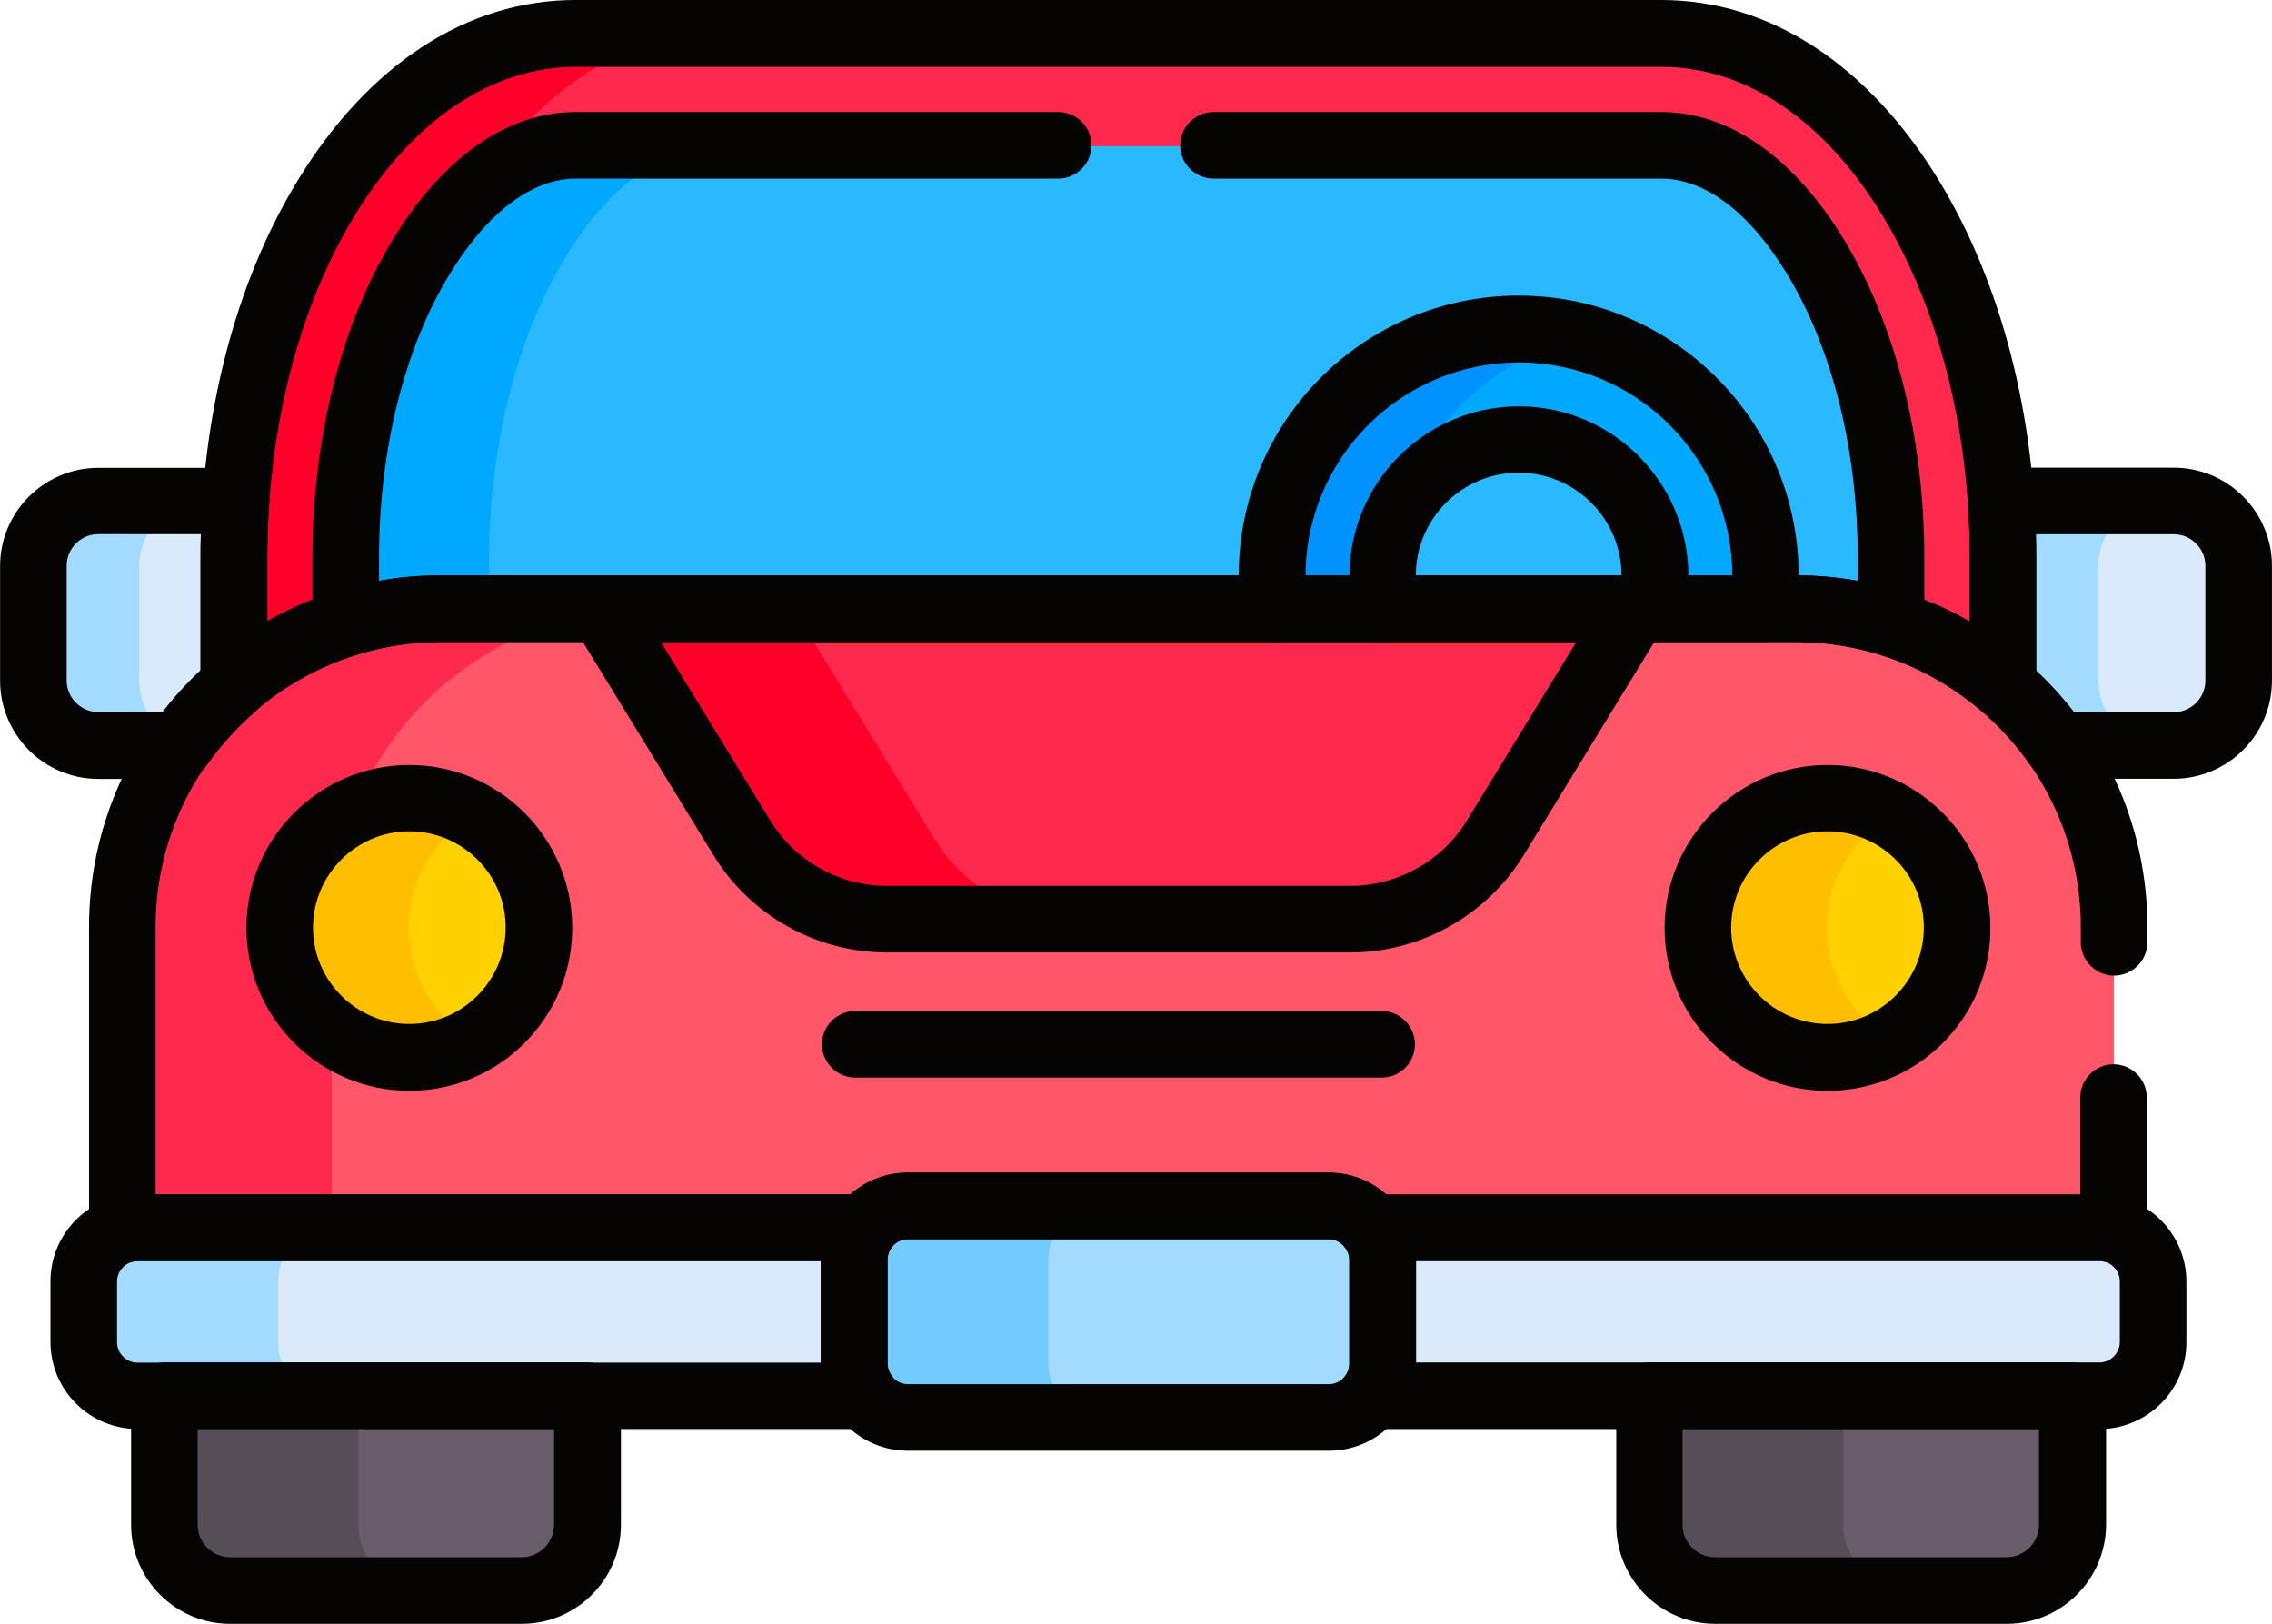
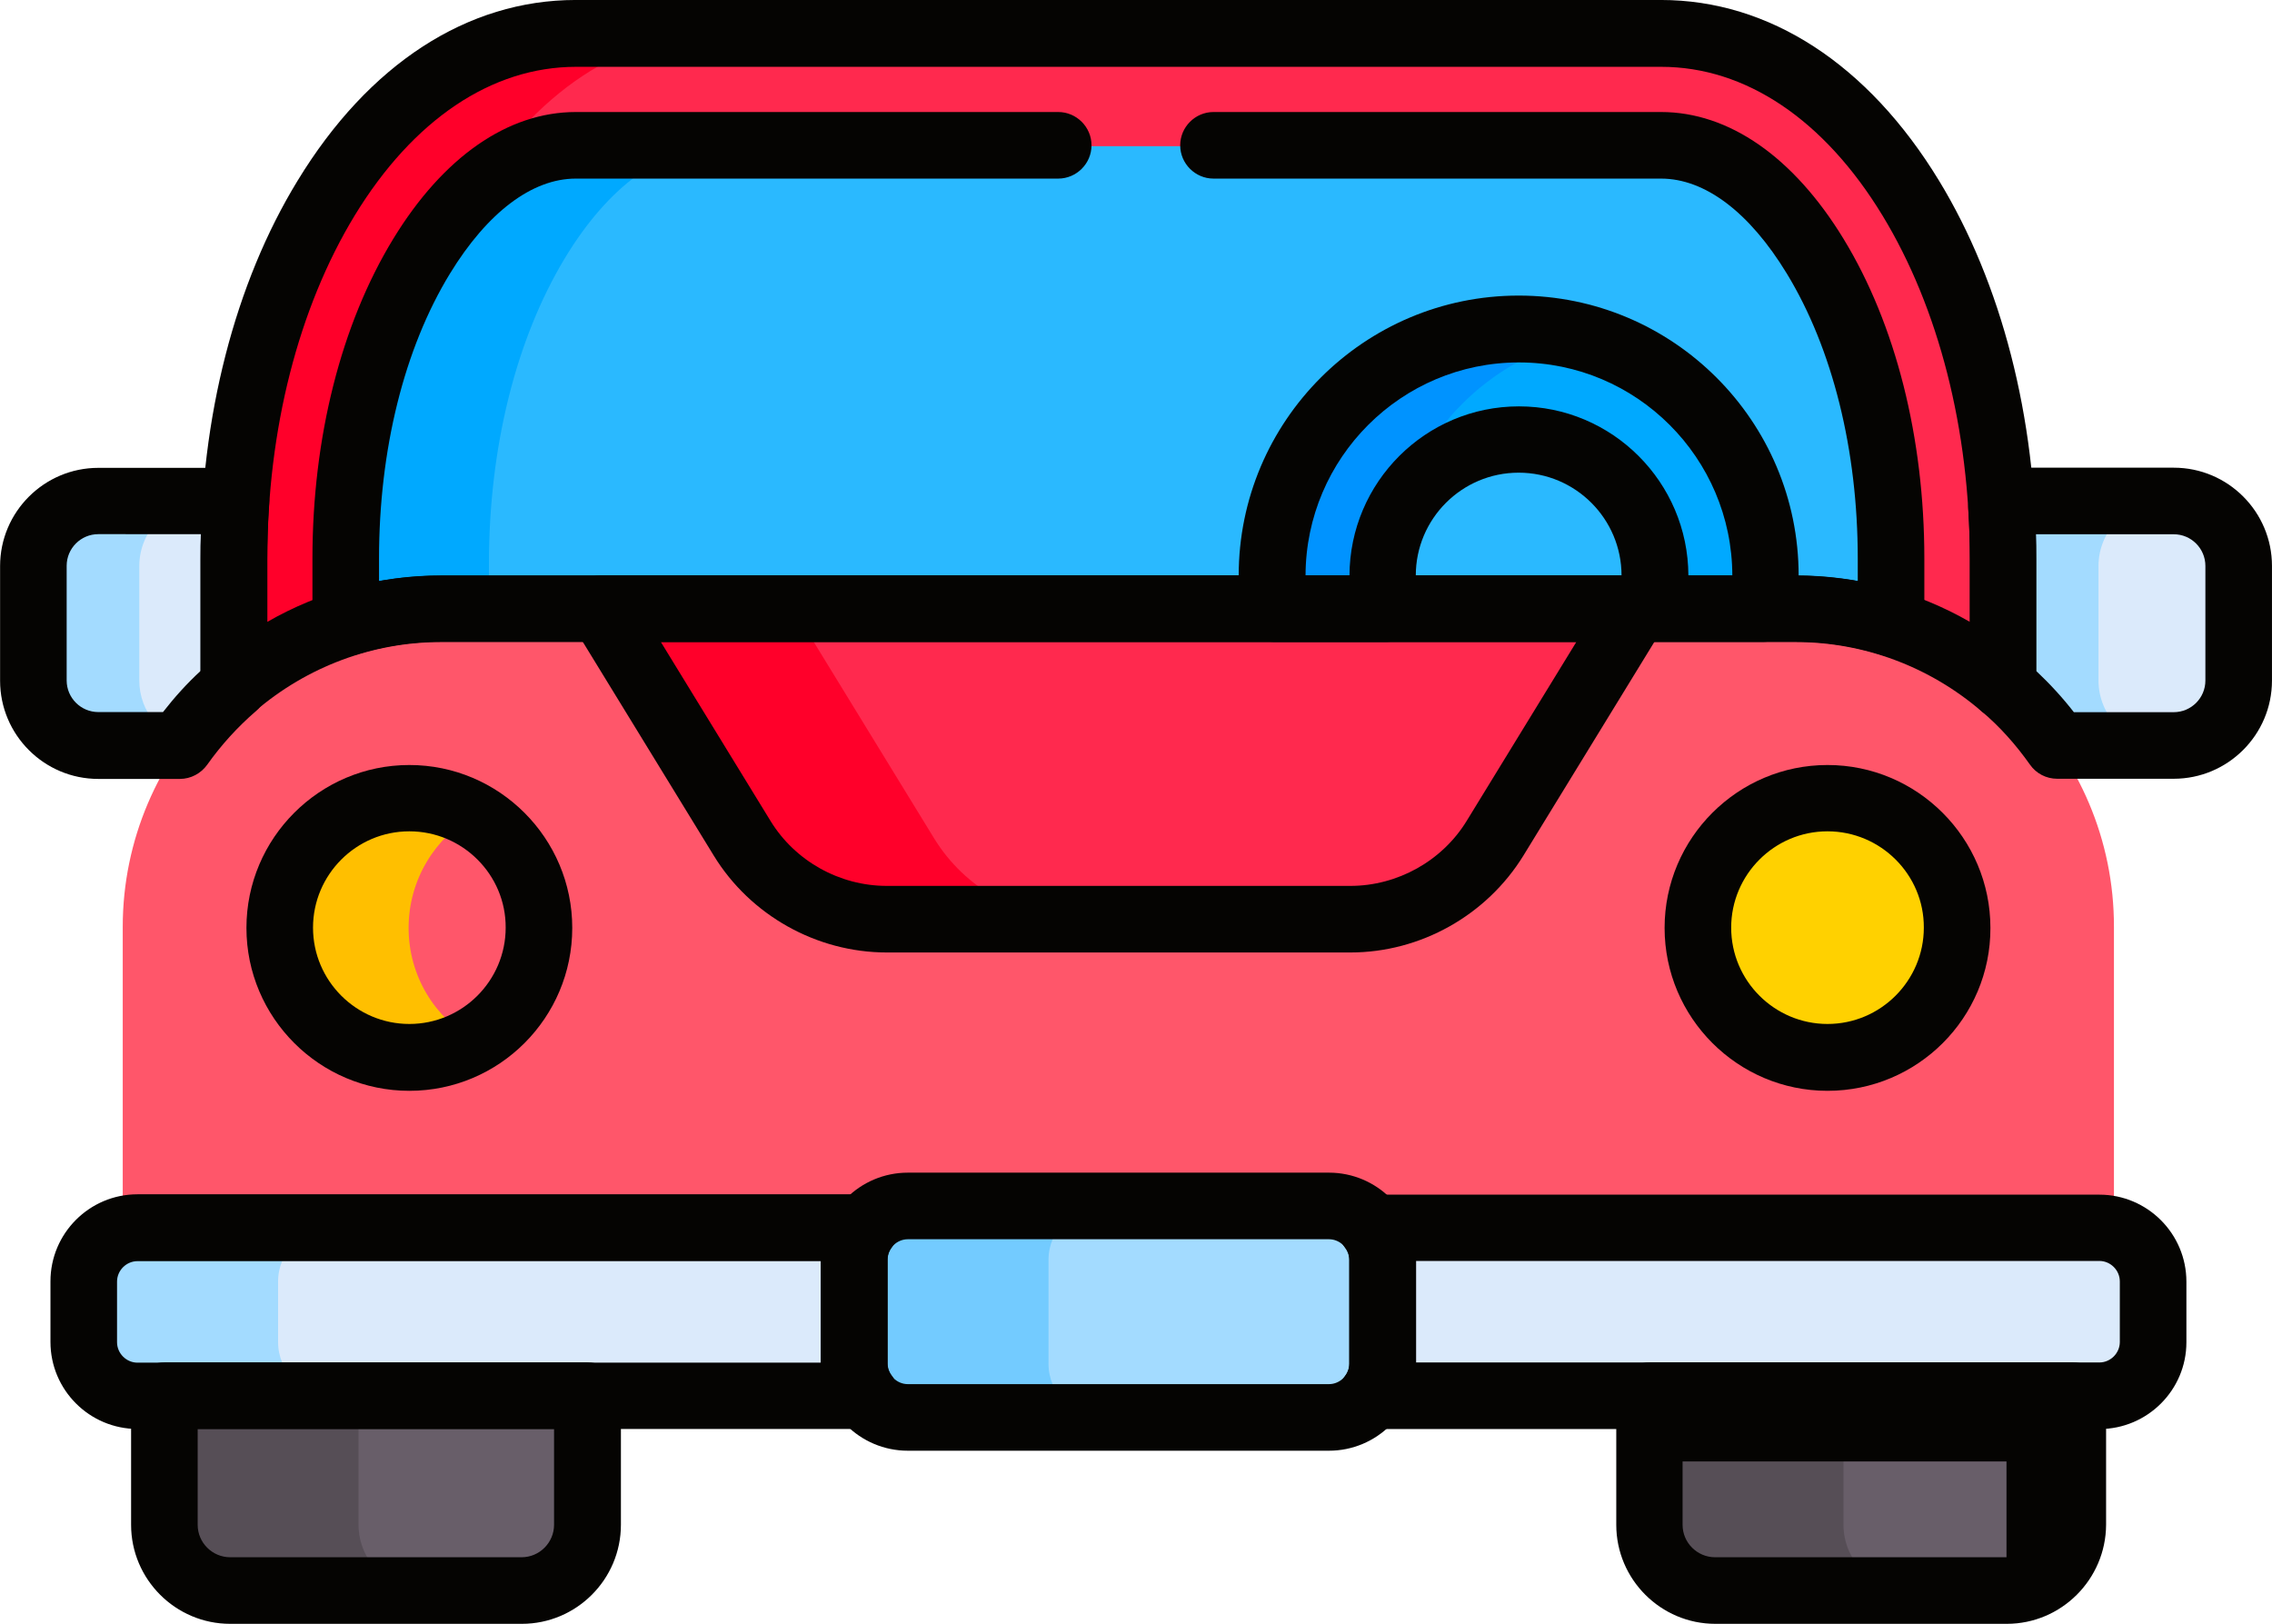
<svg xmlns="http://www.w3.org/2000/svg" version="1.1" id="Layer_1" x="0px" y="0px" viewBox="0 0 83.26 59.51" style="enable-background:new 0 0 83.26 59.51;" xml:space="preserve">
  <style type="text/css">
	.st0{fill:#DBEAFB;}
	.st1{fill:#A3DBFF;}
	.st2{fill:#FF294E;}
	.st3{fill:#FF002A;}
	.st4{fill:#2AB9FF;}
	.st5{fill:#00A9FF;}
	.st6{fill:#0093FF;}
	.st7{fill:#FF566A;}
	.st8{fill:#FFD100;}
	.st9{fill:#FFBF00;}
	.st10{fill:#685E69;}
	.st11{fill:#564E56;}
	.st12{fill:#73CBFF;}
	.st13{fill:#050402;}
</style>
  <g id="g9862">
    <g id="g9868" transform="translate(489.872,326.079)">
      <g id="path9870">
        <path class="st0" d="M-410.21-307.72h-5.63c-0.36,0-0.7,0.08-1.01,0.23c0.04,0.62,0.06,1.25,0.06,1.88v4.66     c0.75,0.64,1.41,1.38,1.98,2.19h4.6c1.31,0,2.38-1.07,2.38-2.38v-4.2C-407.83-306.65-408.9-307.72-410.21-307.72" />
      </g>
    </g>
    <g id="g9872" transform="translate(472.902,285.621)">
      <g id="path9874">
        <path class="st1" d="M-396-260.68v-4.2c0-1.31,1.07-2.38,2.38-2.38h-5.25c-0.36,0-0.7,0.08-1.01,0.23     c0.04,0.62,0.06,1.25,0.06,1.88v4.66c0.75,0.64,1.42,1.38,1.98,2.19h4.22C-394.93-258.3-396-259.37-396-260.68" />
      </g>
    </g>
    <g id="g9876" transform="translate(449.412,284.435)">
      <g id="path9878">
        <path class="st1" d="M-376.33-259.3" />
      </g>
    </g>
    <g id="g9880" transform="translate(54.766,284.435)">
      <g id="path9882">
        <path class="st0" d="M-45.86-259.3v-4.66c0-0.71,0.03-1.42,0.08-2.11h-5.37c-1.31,0-2.38,1.07-2.38,2.38v4.2     c0,1.31,1.07,2.38,2.38,2.38h3.32C-47.27-257.92-46.61-258.66-45.86-259.3" />
      </g>
    </g>
    <g id="g9884" transform="translate(31.385,285.621)">
      <g id="path9886">
        <path class="st1" d="M-26.28-260.68v-4.2c0-1.31,1.07-2.38,2.38-2.38h-3.88c-1.31,0-2.38,1.07-2.38,2.38v4.2     c0,1.31,1.07,2.38,2.38,2.38h3.32c0.01-0.02,0.03-0.04,0.04-0.06C-25.48-258.6-26.28-259.55-26.28-260.68" />
      </g>
    </g>
    <g id="g9888" transform="translate(99.379,300.658)">
      <g id="path9890">
        <path class="st2" d="M-83.22-278.17h49.67c2.89,0,5.54,1.08,7.58,2.85v-4.7c0-4.99-1.2-9.72-3.38-13.33     c-2.37-3.93-5.62-6.09-9.15-6.09h-39.77c-3.53,0-6.78,2.16-9.15,6.09c-2.18,3.61-3.38,8.34-3.38,13.33v4.7     C-88.76-277.09-86.11-278.17-83.22-278.17" />
      </g>
    </g>
    <g id="g9892" transform="translate(84.921,312.044)">
      <g id="path9894">
        <path class="st3" d="M-71.11-291.4c0-4.99,1.2-9.72,3.38-13.33c2.37-3.93,5.62-6.09,9.15-6.09h-5.23c-3.53,0-6.78,2.16-9.15,6.09     c-2.18,3.61-3.38,8.34-3.38,13.33v4.7c1.47-1.28,3.26-2.19,5.23-2.6V-291.4z" />
      </g>
    </g>
    <g id="g9896" transform="translate(99.379,300.658)">
      <g id="path9898">
        <path class="st4" d="M-83.22-278.17h49.67c1.21,0,2.38,0.19,3.48,0.54v-2.39c0-4.24-0.99-8.21-2.78-11.18     c-1.6-2.65-3.6-4.1-5.65-4.1h-39.77c-2.04,0-4.05,1.46-5.65,4.1c-1.79,2.97-2.78,6.94-2.78,11.18v2.39     C-85.6-277.98-84.43-278.17-83.22-278.17" />
      </g>
    </g>
    <g id="g9900" transform="translate(110.158,312.044)">
      <g id="path9902">
        <path class="st5" d="M-92.24-291.4c0-4.24,0.99-8.21,2.78-11.18c1.6-2.65,3.6-4.1,5.65-4.1h-5.23c-2.04,0-4.05,1.46-5.65,4.1     c-1.79,2.97-2.78,6.94-2.78,11.18v2.39c1.1-0.35,2.27-0.54,3.48-0.54h1.75V-291.4z" />
      </g>
    </g>
    <g id="g9904" transform="translate(342.326,364.215)">
      <g id="path9906">
        <path class="st5" d="M-286.66-352.06c-4.99,0-9.04,4.08-9.04,9.12c0,0.41,0.03,0.82,0.08,1.22h4.11c-0.1-0.39-0.15-0.8-0.15-1.22     c0-2.78,2.23-5.03,4.99-5.03s4.99,2.25,4.99,5.03c0,0.42-0.05,0.83-0.15,1.22h4.12c0.05-0.4,0.08-0.8,0.08-1.22     C-277.62-347.98-281.67-352.06-286.66-352.06" />
      </g>
    </g>
    <g id="g9908" transform="translate(342.326,364.215)">
      <g id="path9910">
        <path class="st5" d="M-286.66-352.06c-4.99,0-9.04,4.08-9.04,9.12c0,0.41,0.03,0.82,0.08,1.22h4.11c-0.1-0.39-0.15-0.8-0.15-1.22     c0-2.78,2.23-5.03,4.99-5.03s4.99,2.25,4.99,5.03c0,0.42-0.05,0.83-0.15,1.22h4.12c0.05-0.4,0.08-0.8,0.08-1.22     C-277.62-347.98-281.67-352.06-286.66-352.06" />
      </g>
    </g>
    <g id="g9912" transform="translate(314.671,321.553)">
      <g id="path9914">
        <path class="st6" d="M-263.5-302.46c0.8-3.29,3.37-5.88,6.64-6.68c-0.69-0.17-1.4-0.26-2.14-0.26c-4.99,0-9.04,4.08-9.04,9.12     c0,0.41,0.03,0.82,0.08,1.22h4.12c-0.1-0.39-0.15-0.8-0.15-1.22C-263.99-301.06-263.81-301.8-263.5-302.46" />
      </g>
    </g>
    <g id="g9916" transform="translate(404.798,301.799)">
      <g id="path9918">
        <path class="st7" d="M-338.97-279.49h-49.67c-6.41,0-11.66,5.25-11.66,11.66v11.92c0.17-0.05,0.35-0.08,0.54-0.08h27.14     c0.36-0.48,0.93-0.8,1.58-0.8h14.45c0.64,0,1.22,0.31,1.58,0.8h27.14c0.19,0,0.37,0.03,0.54,0.08v-11.92     C-327.32-274.25-332.56-279.49-338.97-279.49" />
      </g>
    </g>
    <g id="g9920" transform="translate(74.765,230.121)">
      <g id="path9922">
-         <path class="st2" d="M-62.61-196.16c0-6.41,5.25-11.66,11.66-11.66h-7.65c-6.41,0-11.66,5.25-11.66,11.66v11.92     c0.17-0.05,0.35-0.08,0.54-0.08h7.11V-196.16z" />
-       </g>
+         </g>
    </g>
    <g id="g9924" transform="translate(304.34,231.805)">
      <g id="path9926">
        <path class="st2" d="M-254.85-198.12c2.16,0,4.17-1.12,5.3-2.97l5.16-8.42h-37.91l5.16,8.42c1.13,1.84,3.14,2.97,5.3,2.97     H-254.85z" />
      </g>
    </g>
    <g id="g9928" transform="translate(210.513,250.045)">
      <g id="path9930">
        <path class="st3" d="M-176.28-219.32l-5.16-8.42h-7.03l5.16,8.42c1.13,1.84,3.14,2.97,5.3,2.97h7.03     C-173.14-216.36-175.15-217.48-176.28-219.32" />
      </g>
    </g>
    <g id="g9932" transform="translate(441.124,229.885)">
      <g id="path9934">
        <path class="st8" d="M-369.39-195.88c0,2.63-2.13,4.75-4.75,4.75s-4.75-2.13-4.75-4.75s2.13-4.75,4.75-4.75     S-369.39-198.51-369.39-195.88" />
      </g>
    </g>
    <g id="g9936" transform="translate(121.524,229.885)">
      <g id="path9938">
-         <path class="st8" d="M-101.76-195.88c0,2.63-2.13,4.75-4.75,4.75c-2.63,0-4.75-2.13-4.75-4.75s2.13-4.75,4.75-4.75     C-103.89-200.64-101.76-198.51-101.76-195.88" />
-       </g>
+         </g>
    </g>
    <g id="g9940" transform="translate(411.654,229.885)">
      <g id="path9942">
-         <path class="st9" d="M-344.71-195.88c0-1.77,0.97-3.31,2.4-4.13c-0.7-0.4-1.5-0.63-2.36-0.63c-2.63,0-4.75,2.13-4.75,4.75     s2.13,4.75,4.75,4.75c0.86,0,1.66-0.23,2.36-0.63C-343.75-192.58-344.71-194.12-344.71-195.88" />
-       </g>
+         </g>
    </g>
    <g id="g9944" transform="translate(92.054,229.885)">
      <g id="path9946">
        <path class="st9" d="M-77.08-195.88c0-1.77,0.97-3.31,2.4-4.13c-0.7-0.4-1.5-0.63-2.36-0.63c-2.63,0-4.75,2.13-4.75,4.75     s2.13,4.75,4.75,4.75c0.86,0,1.66-0.23,2.36-0.63C-76.12-192.58-77.08-194.12-77.08-195.88" />
      </g>
    </g>
    <g id="g9948" transform="translate(371.723,127.438)">
      <g id="path9950">
        <path class="st10" d="M-311.27-76.78v5.21c0,1.33,1.09,2.41,2.41,2.41h10.68c1.33,0,2.41-1.09,2.41-2.41v-5.21H-311.27z" />
      </g>
    </g>
    <g id="g9952" transform="translate(415.456,95.375)">
      <g id="path9954">
        <path class="st11" d="M-347.9-39.5v-5.21h-7.11v5.21c0,1.33,1.09,2.41,2.41,2.41h7.11C-346.81-37.09-347.9-38.17-347.9-39.5" />
      </g>
    </g>
    <g id="g9956" transform="translate(37.066,127.438)">
      <g id="path9958">
        <path class="st10" d="M-31.04-76.78v5.21c0,1.33,1.09,2.41,2.41,2.41h10.68c1.33,0,2.41-1.09,2.41-2.41v-5.21H-31.04z" />
      </g>
    </g>
    <g id="g9960" transform="translate(80.799,95.375)">
      <g id="path9962">
        <path class="st11" d="M-67.66-39.5v-5.21h-7.11v5.21c0,1.33,1.09,2.41,2.41,2.41h7.11C-66.57-37.09-67.66-38.17-67.66-39.5" />
      </g>
    </g>
    <g id="g9964" transform="translate(196.532,131.657)">
      <g id="path9966">
        <path class="st0" d="M-164.57-81.68v-3.81c0-0.44,0.15-0.85,0.39-1.17h-27.31c-1.08,0-1.97,0.89-1.97,1.97v2.22     c0,1.08,0.89,1.97,1.97,1.97h27.31C-164.42-80.84-164.57-81.24-164.57-81.68" />
      </g>
    </g>
    <g id="g9968" transform="translate(62.651,136.551)">
      <g id="path9970">
        <path class="st1" d="M-52.46-87.37v-2.22c0-1.08,0.89-1.97,1.97-1.97h-7.11c-1.08,0-1.97,0.89-1.97,1.97v2.22     c0,1.08,0.89,1.97,1.97,1.97h7.11C-51.58-85.4-52.46-86.29-52.46-87.37" />
      </g>
    </g>
    <g id="g9972" transform="translate(473.146,162.29)">
      <g id="path9974">
        <path class="st0" d="M-396.2-117.3h-27.31c0.25,0.33,0.39,0.73,0.39,1.17v3.81c0,0.44-0.15,0.85-0.39,1.17h27.31     c1.08,0,1.97-0.89,1.97-1.97v-2.22C-394.23-116.41-395.12-117.3-396.2-117.3" />
      </g>
    </g>
    <g id="g9976" transform="translate(299.533,119.544)">
      <g id="path9978">
        <path class="st1" d="M-250.82-67.6h-15.43c-1.08,0-1.97-0.89-1.97-1.97v-3.81c0-1.08,0.89-1.97,1.97-1.97h15.43     c1.08,0,1.97,0.89,1.97,1.97v3.81C-248.85-68.49-249.74-67.6-250.82-67.6" />
      </g>
    </g>
    <g id="g9980" transform="translate(236.264,131.657)">
      <g id="path9982">
        <path class="st12" d="M-197.84-81.68v-3.81c0-1.08,0.89-1.97,1.97-1.97h-7.11c-1.08,0-1.97,0.89-1.97,1.97v3.81     c0,1.08,0.89,1.97,1.97,1.97h7.11C-196.96-79.71-197.84-80.6-197.84-81.68" />
      </g>
    </g>
    <g id="g9984" transform="translate(371.69,124.438)">
      <g id="path9986">
-         <path class="st13" d="M-298.15-64.93h-10.68c-2,0-3.63-1.63-3.63-3.63v-4.73c0-0.67,0.55-1.22,1.22-1.22h15.51     c0.67,0,1.22,0.55,1.22,1.22v4.73C-294.52-66.56-296.15-64.93-298.15-64.93z M-310.03-72.07v3.51c0,0.66,0.54,1.19,1.19,1.19     h10.68c0.66,0,1.19-0.54,1.19-1.19v-3.51H-310.03z" />
+         <path class="st13" d="M-298.15-64.93h-10.68c-2,0-3.63-1.63-3.63-3.63v-4.73c0-0.67,0.55-1.22,1.22-1.22h15.51     c0.67,0,1.22,0.55,1.22,1.22v4.73C-294.52-66.56-296.15-64.93-298.15-64.93z M-310.03-72.07v3.51c0,0.66,0.54,1.19,1.19,1.19     h10.68v-3.51H-310.03z" />
      </g>
    </g>
    <g id="g9988" transform="translate(37.034,124.438)">
      <g id="path9990">
        <path class="st13" d="M-17.91-64.93H-28.6c-2,0-3.63-1.63-3.63-3.63v-4.73c0-0.67,0.55-1.22,1.22-1.22h15.51     c0.67,0,1.22,0.55,1.22,1.22v4.73C-14.28-66.56-15.91-64.93-17.91-64.93z M-29.79-72.07v3.51c0,0.66,0.54,1.19,1.19,1.19h10.68     c0.66,0,1.19-0.54,1.19-1.19v-3.51H-29.79z" />
      </g>
    </g>
    <g id="g9992" transform="translate(299.5,119.544)">
      <g id="path9994">
        <path class="st13" d="M-250.8-66.38h-15.43c-1.76,0-3.19-1.43-3.19-3.19v-3.81c0-1.76,1.43-3.19,3.19-3.19h15.43     c1.76,0,3.19,1.43,3.19,3.19v3.81C-247.61-67.81-249.04-66.38-250.8-66.38z M-266.23-74.13c-0.41,0-0.75,0.34-0.75,0.75v3.81     c0,0.41,0.34,0.75,0.75,0.75h15.43c0.41,0,0.75-0.34,0.75-0.75v-3.81c0-0.41-0.34-0.75-0.75-0.75H-266.23z" />
      </g>
    </g>
    <g id="g9996" transform="translate(192.499,131.657)">
      <g id="path9998">
        <path class="st13" d="M-160.8-79.29h-26.66c-1.76,0-3.19-1.43-3.19-3.19v-2.22c0-1.76,1.43-3.19,3.19-3.19h26.66     c0.46,0,0.88,0.26,1.09,0.67c0.21,0.41,0.16,0.91-0.11,1.28c-0.07,0.09-0.15,0.24-0.15,0.44v3.81c0,0.2,0.08,0.35,0.15,0.44     c0.28,0.37,0.32,0.86,0.11,1.28C-159.92-79.55-160.34-79.29-160.8-79.29z M-187.46-85.44c-0.41,0-0.75,0.34-0.75,0.75v2.22     c0,0.41,0.34,0.75,0.75,0.75h25.04v-3.72H-187.46z" />
      </g>
    </g>
    <g id="g10000" transform="translate(473.113,162.29)">
      <g id="path10002">
        <path class="st13" d="M-396.18-109.92h-26.66c-0.46,0-0.88-0.26-1.09-0.67c-0.21-0.41-0.16-0.91,0.11-1.28     c0.07-0.09,0.15-0.24,0.15-0.44v-3.81c0-0.2-0.08-0.35-0.15-0.44c-0.28-0.37-0.32-0.86-0.11-1.28c0.21-0.41,0.63-0.67,1.09-0.67     h26.66c1.76,0,3.19,1.43,3.19,3.19v2.22C-392.99-111.35-394.42-109.92-396.18-109.92z M-421.22-112.36h25.04     c0.41,0,0.75-0.34,0.75-0.75v-2.22c0-0.41-0.34-0.75-0.75-0.75h-25.04V-112.36z" />
      </g>
    </g>
    <g id="g10004" transform="translate(99.347,301.799)">
      <g id="path10006">
        <path class="st13" d="M-25.94-275.45c-0.29,0-0.57-0.1-0.8-0.29c-1.9-1.63-4.31-2.53-6.79-2.53h-49.67     c-2.48,0-4.89,0.9-6.79,2.53c-0.36,0.31-0.87,0.38-1.3,0.18c-0.43-0.2-0.71-0.63-0.71-1.11v-4.66c0-5.17,1.26-10.09,3.56-13.85     c2.6-4.27,6.22-6.62,10.19-6.62h39.77c3.97,0,7.59,2.35,10.19,6.62c2.29,3.76,3.56,8.68,3.56,13.85v4.66     c0,0.48-0.28,0.91-0.71,1.11C-25.6-275.49-25.77-275.45-25.94-275.45z M-83.19-280.71h49.67c2.24,0,4.43,0.59,6.36,1.7v-2.31     c0-4.73-1.14-9.19-3.2-12.58c-2.14-3.52-5.02-5.45-8.11-5.45h-39.77c-3.09,0-5.97,1.94-8.11,5.45c-2.06,3.39-3.2,7.85-3.2,12.58     v2.31C-87.62-280.12-85.43-280.71-83.19-280.71z" />
      </g>
    </g>
    <g id="g10008" transform="translate(342.293,364.802)">
      <g id="path10010">
        <path class="st13" d="M-277.68-341.28h-4.12c-0.38,0-0.73-0.17-0.96-0.47c-0.23-0.3-0.31-0.68-0.22-1.05     c0.07-0.3,0.11-0.61,0.11-0.91c0-2.08-1.69-3.77-3.77-3.77c-2.08,0-3.77,1.69-3.77,3.77c0,0.31,0.04,0.61,0.11,0.91     c0.09,0.36,0.01,0.75-0.22,1.05c-0.23,0.3-0.59,0.47-0.96,0.47h-4.12c-0.61,0-1.13-0.45-1.21-1.06     c-0.06-0.46-0.09-0.92-0.09-1.37c0-5.66,4.6-10.26,10.26-10.26c5.66,0,10.26,4.6,10.26,10.26c0,0.44-0.03,0.9-0.09,1.37     C-276.55-341.73-277.06-341.28-277.68-341.28z M-280.42-343.71h1.61c-0.01-4.31-3.51-7.81-7.82-7.81c-4.31,0-7.81,3.5-7.82,7.81     h1.61c0.01-3.42,2.79-6.2,6.21-6.2C-283.21-349.91-280.43-347.13-280.42-343.71z" />
      </g>
    </g>
    <g id="g10012" transform="translate(489.839,326.079)">
      <g id="path10014">
        <path class="st13" d="M-410.18-297.54h-4.27c-0.4,0-0.77-0.19-1-0.52c-0.51-0.72-1.1-1.39-1.78-1.96     c-0.27-0.23-0.42-0.57-0.42-0.92l0-4.66c0-0.6-0.02-1.21-0.06-1.81c-0.03-0.5,0.24-0.96,0.69-1.18c0.49-0.23,1-0.35,1.54-0.35     h5.3c1.99,0,3.6,1.62,3.6,3.6v4.2C-406.58-299.15-408.2-297.54-410.18-297.54z M-413.84-299.98h3.66c0.64,0,1.16-0.52,1.16-1.16     v-4.2c0-0.64-0.52-1.16-1.16-1.16h-5.05c0.01,0.3,0.01,0.6,0.01,0.89v4.12C-414.72-301.02-414.26-300.52-413.84-299.98z" />
      </g>
    </g>
    <g id="g10016" transform="translate(52.733,284.435)">
      <g id="path10018">
        <path class="st13" d="M-46.14-255.89h-2.99c-1.99,0-3.6-1.62-3.6-3.6v-4.2c0-1.99,1.62-3.6,3.6-3.6h5.05     c0.34,0,0.66,0.14,0.89,0.39c0.23,0.25,0.35,0.58,0.32,0.92c-0.05,0.7-0.07,1.38-0.07,2.03v4.66c0,0.36-0.15,0.69-0.42,0.92     c-0.67,0.58-1.27,1.24-1.78,1.96C-45.37-256.09-45.74-255.89-46.14-255.89z M-49.13-264.86c-0.64,0-1.16,0.52-1.16,1.16v4.2     c0,0.64,0.52,1.16,1.16,1.16h2.37c0.42-0.54,0.88-1.05,1.38-1.51v-4.12c0-0.29,0-0.59,0.01-0.89H-49.13z M-44.16-259.3     L-44.16-259.3L-44.16-259.3z" />
      </g>
    </g>
    <g id="g10020" transform="translate(304.307,231.805)">
      <g id="path10022">
        <path class="st13" d="M-254.82-196.9h-16.99c-2.57,0-5-1.36-6.34-3.55l-5.16-8.42c-0.23-0.38-0.24-0.85-0.02-1.23     c0.22-0.39,0.62-0.62,1.06-0.62h37.91c0.44,0,0.85,0.24,1.06,0.62s0.21,0.86-0.02,1.23l-5.16,8.42     C-249.83-198.26-252.25-196.9-254.82-196.9z M-280.09-208.28l4.02,6.56c0.9,1.47,2.53,2.38,4.26,2.38h16.99     c1.72,0,3.36-0.91,4.26-2.38l4.02-6.56H-280.09z" />
      </g>
    </g>
    <g id="g10024" transform="translate(192.751,203.65)">
      <g id="path10026">
-         <path class="st13" d="M-142.12-164.16h-19.29c-0.67,0-1.22-0.55-1.22-1.22s0.55-1.22,1.22-1.22h19.29c0.67,0,1.22,0.55,1.22,1.22     S-141.44-164.16-142.12-164.16z" />
-       </g>
+         </g>
    </g>
    <g id="g10028" transform="translate(441.091,229.885)">
      <g id="path10030">
        <path class="st13" d="M-374.12-189.91c-3.29,0-5.97-2.68-5.97-5.97c0-3.29,2.68-5.97,5.97-5.97s5.97,2.68,5.97,5.97     C-368.14-192.59-370.82-189.91-374.12-189.91z M-374.12-199.42c-1.95,0-3.53,1.59-3.53,3.53c0,1.95,1.59,3.53,3.53,3.53     c1.95,0,3.53-1.59,3.53-3.53C-370.58-197.83-372.17-199.42-374.12-199.42z" />
      </g>
    </g>
    <g id="g10032" transform="translate(121.491,229.885)">
      <g id="path10034">
        <path class="st13" d="M-106.49-189.91c-3.29,0-5.97-2.68-5.97-5.97c0-3.29,2.68-5.97,5.97-5.97s5.97,2.68,5.97,5.97     C-100.52-192.59-103.19-189.91-106.49-189.91z M-106.49-199.42c-1.95,0-3.53,1.59-3.53,3.53c0,1.95,1.59,3.53,3.53,3.53     c1.95,0,3.53-1.59,3.53-3.53C-102.95-197.83-104.54-199.42-106.49-199.42z" />
      </g>
    </g>
    <g id="g10036" transform="translate(238.5,406.235)">
      <g id="path10038">
        <path class="st13" d="M-169.2-382.18c-0.12,0-0.25-0.02-0.37-0.06c-1.01-0.32-2.05-0.48-3.11-0.48h-49.67     c-1.06,0-2.1,0.16-3.11,0.48c-0.37,0.12-0.77,0.05-1.09-0.18c-0.31-0.23-0.5-0.59-0.5-0.98v-2.37c0-4.42,1.05-8.58,2.96-11.71     c1.83-3,4.2-4.65,6.69-4.65h17.68c0.67,0,1.22,0.55,1.22,1.22c0,0.67-0.55,1.22-1.22,1.22h-17.68c-1.6,0-3.24,1.24-4.61,3.48     c-1.68,2.75-2.6,6.46-2.6,10.45v0.82c0.74-0.13,1.5-0.2,2.26-0.2h49.67c0.76,0,1.51,0.07,2.26,0.2v-0.82     c0-3.98-0.92-7.69-2.6-10.45c-1.37-2.25-3-3.48-4.61-3.48h-16.4c-0.67,0-1.22-0.55-1.22-1.22c0-0.67,0.55-1.22,1.22-1.22h16.4     c2.49,0,4.86,1.65,6.69,4.65c1.91,3.13,2.96,7.29,2.96,11.71v2.37c0,0.39-0.19,0.75-0.5,0.98     C-168.69-382.26-168.95-382.18-169.2-382.18z" />
      </g>
    </g>
    <g id="g10040" transform="translate(476.443,226.603)">
      <g id="path10042">
-         <path class="st13" d="M-398.97-180.31c-0.11,0-0.23-0.02-0.34-0.05c-0.07-0.02-0.14-0.03-0.2-0.03h-26.66     c-0.38,0-0.75-0.18-0.98-0.49c-0.15-0.19-0.36-0.31-0.6-0.31h-15.43c-0.24,0-0.45,0.11-0.6,0.31c-0.23,0.31-0.59,0.49-0.98,0.49     h-26.66c-0.07,0-0.13,0.01-0.2,0.03c-0.37,0.11-0.76,0.03-1.07-0.2c-0.31-0.23-0.49-0.59-0.49-0.97v-11.11     c0-7.1,5.78-12.88,12.88-12.88h49.67c7.1,0,12.88,5.78,12.88,12.88v0.57c0,0.67-0.55,1.22-1.22,1.22c-0.67,0-1.22-0.55-1.22-1.22     v-0.57c0-5.75-4.68-10.44-10.44-10.44h-49.67c-5.75,0-10.44,4.68-10.44,10.44v9.81h25.45c0.58-0.51,1.33-0.8,2.1-0.8h15.43     c0.77,0,1.52,0.29,2.1,0.8h25.45v-3.55c0-0.67,0.55-1.22,1.22-1.22c0.67,0,1.22,0.55,1.22,1.22v4.84c0,0.38-0.18,0.74-0.49,0.97     C-398.45-180.4-398.7-180.31-398.97-180.31z" />
-       </g>
+         </g>
    </g>
  </g>
</svg>